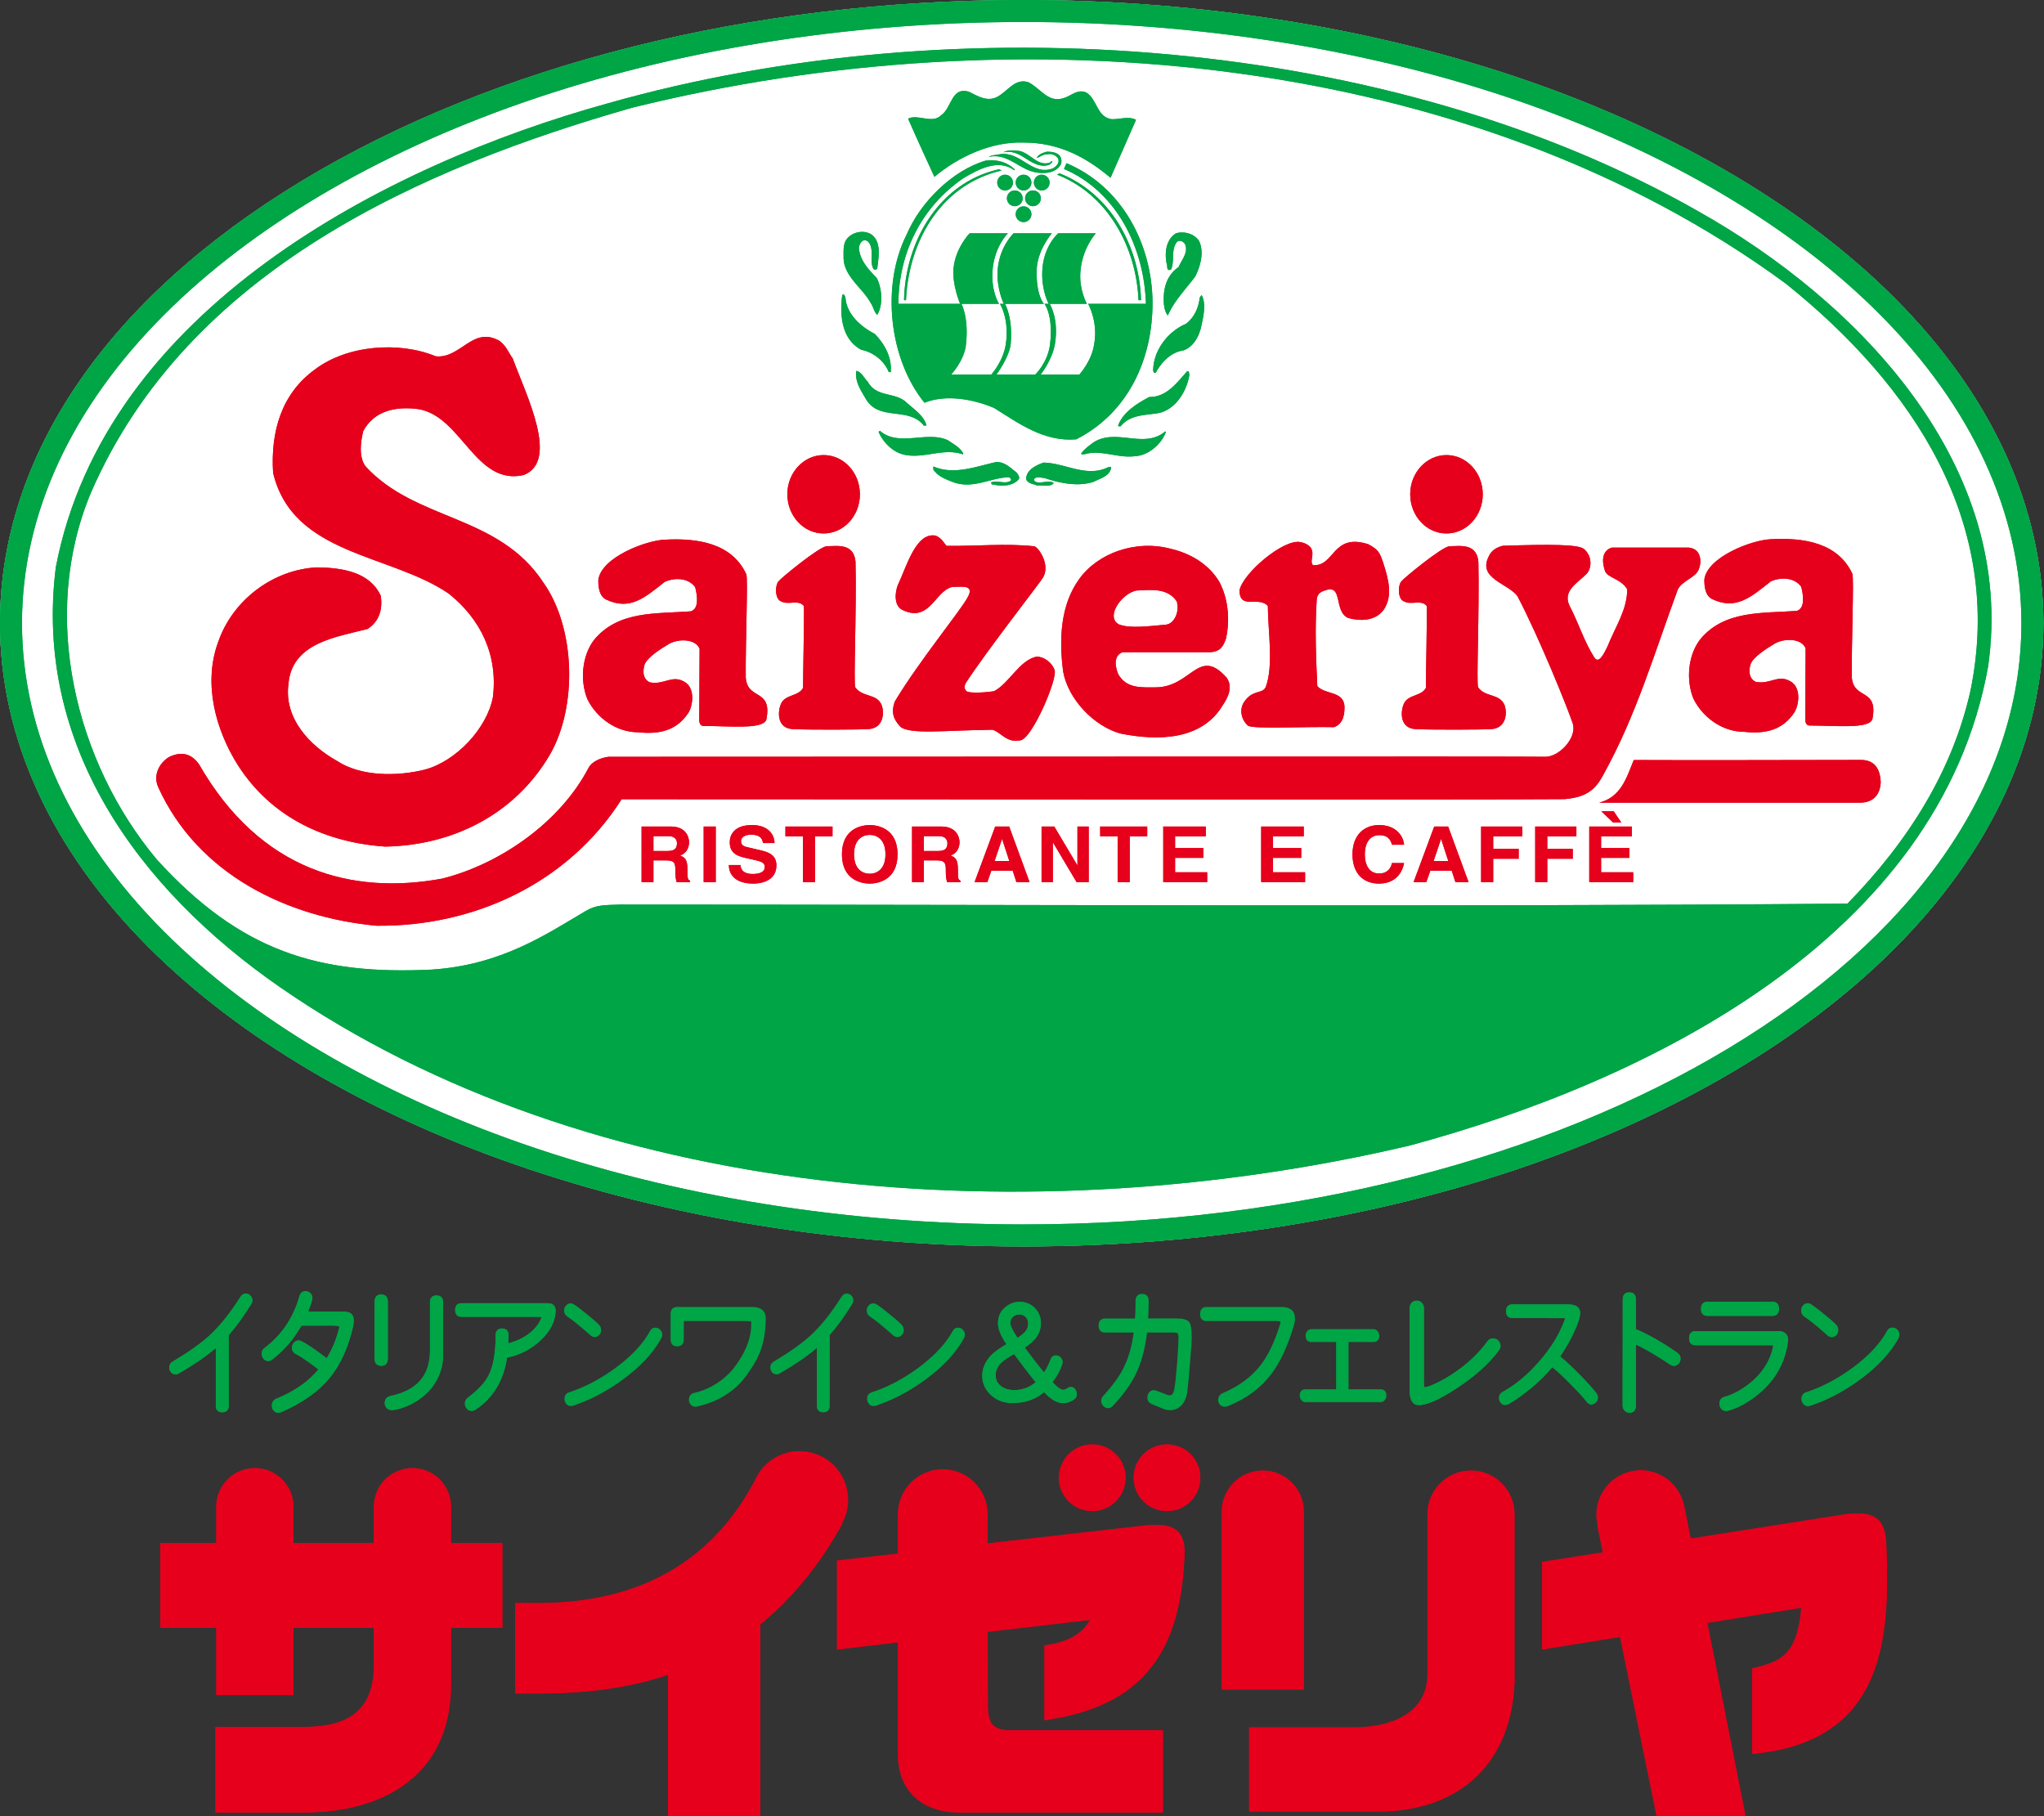
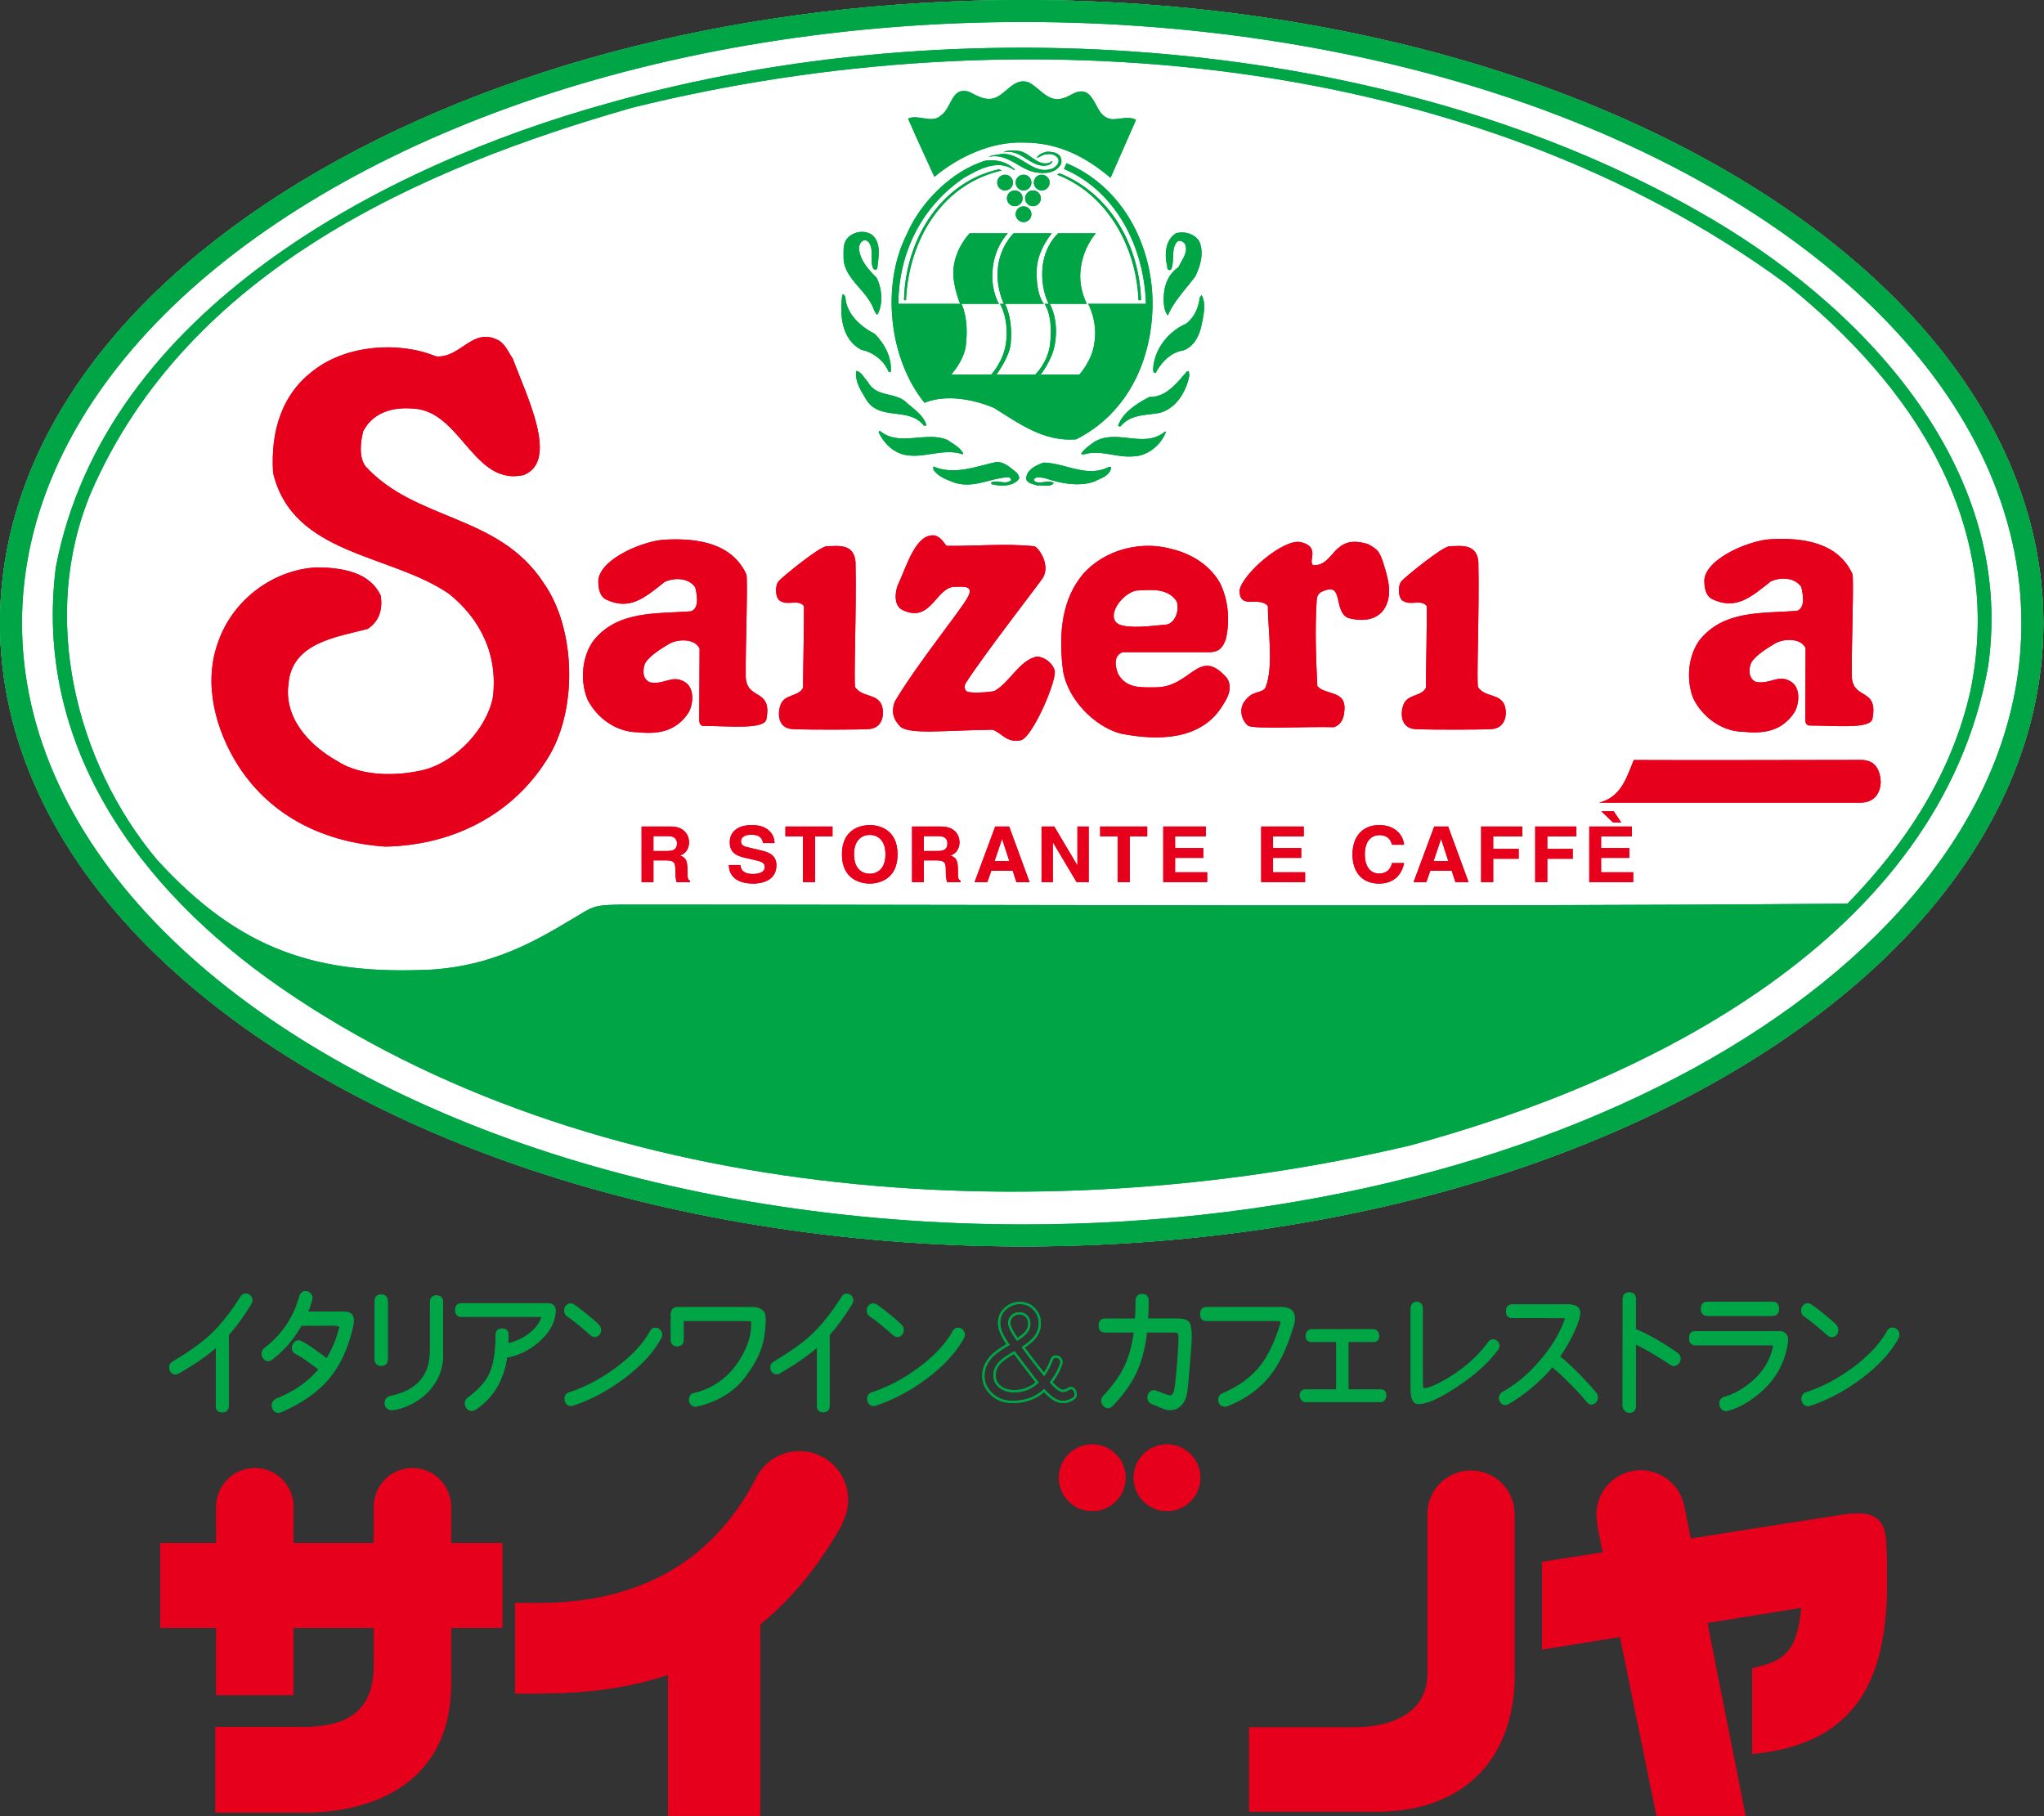
<svg xmlns="http://www.w3.org/2000/svg" xmlns:xlink="http://www.w3.org/1999/xlink" xml:space="preserve" fill-rule="evenodd" clip-rule="evenodd" viewBox="0 0 3110 2763">
  <rect x="0" y="0" width="3110" height="2763" fill="#333333" stroke="none" />
  <defs>
    <path id="a" fill="#00a546" fill-rule="nonzero" d="M534.5 2022.245c-7.62 30.783-19.47 55.646-35.566 74.625-16.708 19.788-40.57 36.454-71.642 50.004-1.237.542-2.491.813-3.737.813-2.359 0-4.363-.954-5.992-2.846-1.47-1.758-2.225-3.913-2.225-6.5 0-4.333 2.163-7.388 6.53-9.146 27.087-10.85 48.766-26.158 65.1-45.95-16.959-13.012-28.938-21.217-35.905-24.604-3.37-1.63-5.046-4.258-5.046-7.925 0-3.242 1.18-5.83 3.534-7.725 2.37-2.033 5.133-2.383 8.246-1.017 8.229 4.075 21.45 13.075 39.654 27.038 8.958-14.092 15.691-30.013 20.166-47.784.263-.804.392-1.487.392-2.02 0-2.709-3.62-4.076-10.846-4.076H457.61c-11.737 21.013-26.642 38.376-44.688 52.059-1.641 1.22-3.27 1.82-4.883 1.82-2.254 0-4.187-.95-5.817-2.837-1.616-2.037-2.4-4.275-2.4-6.716 0-2.838 1.163-5.209 3.546-7.113 26.438-19.925 44.396-46.488 53.85-79.7 1.263-4.333 3.809-6.5 7.675-6.5 2.75 0 5.063 1.15 6.934 3.458 1.85 2.3 2.3 5.08 1.312 8.334a185.276 185.276 0 0 1-6.75 19.312l50.692-.22c7.112 0 11.88.628 14.396 1.85 3.375 1.612 5.075 5.016 5.075 10.162 0 3.258-.684 7.65-2.05 13.204" />
    <path id="b" fill="none" stroke="#00a546" stroke-width="3.375" d="M534.5 2022.245c-7.62 30.783-19.47 55.646-35.566 74.625-16.708 19.788-40.57 36.454-71.642 50.004-1.237.542-2.491.813-3.737.813-2.359 0-4.363-.954-5.992-2.846-1.47-1.758-2.225-3.913-2.225-6.5 0-4.333 2.163-7.388 6.53-9.146 27.087-10.85 48.766-26.158 65.1-45.95-16.959-13.012-28.938-21.217-35.905-24.604-3.37-1.63-5.046-4.258-5.046-7.925 0-3.242 1.18-5.83 3.534-7.725 2.37-2.033 5.133-2.383 8.246-1.017 8.229 4.075 21.45 13.075 39.654 27.038 8.958-14.092 15.691-30.013 20.166-47.784.263-.804.392-1.487.392-2.02 0-2.709-3.62-4.076-10.846-4.076H457.61c-11.737 21.013-26.642 38.376-44.688 52.059-1.641 1.22-3.27 1.82-4.883 1.82-2.254 0-4.187-.95-5.817-2.837-1.616-2.037-2.4-4.275-2.4-6.716 0-2.838 1.163-5.209 3.546-7.113 26.438-19.925 44.396-46.488 53.85-79.7 1.263-4.333 3.809-6.5 7.675-6.5 2.75 0 5.063 1.15 6.934 3.458 1.85 2.3 2.3 5.08 1.312 8.334a185.276 185.276 0 0 1-6.75 19.312l50.692-.22c7.112 0 11.88.628 14.396 1.85 3.375 1.612 5.075 5.016 5.075 10.162 0 3.258-.684 7.65-2.05 13.204Z" />
    <path id="c" fill="#00a546" fill-rule="nonzero" d="M772.072 2031.633c0 4.741-.204 9.554-.55 14.425 12.954-3.096 24.108-8.125 33.458-15.034 9.48-7.054 16.096-15.12 19.817-24.196.396-1.091.57-1.966.57-2.633 0-1.642-1.545-2.458-4.654-2.458H702.101c-5.221 0-7.854-2.834-7.854-8.538 0-5.829 2.633-8.72 7.854-8.72h131.508c7.096 0 10.471 3.65 10.109 10.962-.888 15.325-8.375 29.546-22.467 42.696-13.467 12.604-29.3 21.012-47.508 25.196-1.367.291-2.617.35-3.738.204-4.72 35.133-20.383 61.625-46.95 79.496-1.862 1.237-3.754 1.833-5.6 1.833-2.383 0-4.375-1-5.987-3.042-1.617-1.887-2.43-4.07-2.43-6.512 0-3.113 1.175-5.554 3.563-7.313 15.804-11.779 26.608-23.383 32.337-34.77 7.242-14.221 10.863-34.755 10.863-61.596 0-5.817 2.692-8.755 8.042-8.755 5.483 0 8.229 2.938 8.229 8.755" />
    <path id="d" fill="none" stroke="#00a546" stroke-width="3.375" d="M772.072 2031.633c0 4.741-.204 9.554-.55 14.425 12.954-3.096 24.108-8.125 33.458-15.034 9.48-7.054 16.096-15.12 19.817-24.196.396-1.091.57-1.966.57-2.633 0-1.642-1.545-2.458-4.654-2.458H702.101c-5.221 0-7.854-2.834-7.854-8.538 0-5.829 2.633-8.72 7.854-8.72h131.508c7.096 0 10.471 3.65 10.109 10.962-.888 15.325-8.375 29.546-22.467 42.696-13.467 12.604-29.3 21.012-47.508 25.196-1.367.291-2.617.35-3.738.204-4.72 35.133-20.383 61.625-46.95 79.496-1.862 1.237-3.754 1.833-5.6 1.833-2.383 0-4.375-1-5.987-3.042-1.617-1.887-2.43-4.07-2.43-6.512 0-3.113 1.175-5.554 3.563-7.313 15.804-11.779 26.608-23.383 32.337-34.77 7.242-14.221 10.863-34.755 10.863-61.596 0-5.817 2.692-8.755 8.042-8.755 5.483 0 8.229 2.938 8.229 8.755Z" />
    <path id="e" fill="#00a546" fill-rule="nonzero" d="M2264.298 2041.978c2.004-2.716 4.42-4.07 7.33-4.07 3.72 0 6.528 1.704 8.387 5.087 2.125 3.52 1.82 7.113-.93 10.763-14.729 19.804-35.77 38.708-63.225 56.737-25.941 17.075-45.004 25.608-57.233 25.608-8.117 0-12.137-7.054-12.137-21.141v-124.43c0-3.112.883-5.541 2.587-7.316 1.875-1.754 4.054-2.63 6.554-2.63 2.504 0 4.638.876 6.338 2.63 1.896 1.775 2.841 4.204 2.841 7.316v115.092c0 2.838.188 4.671.596 5.484.45.67 1.409 1.004 2.775 1.004 3.854 0 11.125-2.704 21.871-8.13 12.72-6.5 25.05-14.424 37.063-23.774 14.95-11.792 27.341-24.546 37.183-38.23" />
-     <path id="f" fill="none" stroke="#00a546" stroke-width="3.375" d="M2264.298 2041.978c2.004-2.716 4.42-4.07 7.33-4.07 3.72 0 6.528 1.704 8.387 5.087 2.125 3.52 1.82 7.113-.93 10.763-14.729 19.804-35.77 38.708-63.225 56.737-25.941 17.075-45.004 25.608-57.233 25.608-8.117 0-12.137-7.054-12.137-21.141v-124.43c0-3.112.883-5.541 2.587-7.316 1.875-1.754 4.054-2.63 6.554-2.63 2.504 0 4.638.876 6.338 2.63 1.896 1.775 2.841 4.204 2.841 7.316v115.092c0 2.838.188 4.671.596 5.484.45.67 1.409 1.004 2.775 1.004 3.854 0 11.125-2.704 21.871-8.13 12.72-6.5 25.05-14.424 37.063-23.774 14.95-11.792 27.341-24.546 37.183-38.23Z" />
    <path id="g" fill="#00a546" fill-rule="nonzero" d="M2398.648 2013.728c-6.125 15.98-15.142 32.788-27.137 50.413 8.116 6.37 18.47 15.925 31.062 28.662 11.47 11.792 19.775 21.013 24.863 27.655 1.383 1.745 2.066 3.666 2.066 5.683 0 3.8-1.7 6.517-5.046 8.133-3.516 1.642-6.529.684-9.162-2.837-4.638-6.092-12.663-14.904-24.12-26.438-12.243-12.475-22.088-21.55-29.58-27.25-8.463 10.588-19.454 21.492-32.904 32.75-12.605 10.438-24.138 18.554-34.609 24.4-1.25.667-2.558 1.017-3.925 1.017-2.108 0-3.937-.958-5.437-2.863-1.484-1.762-2.225-3.783-2.225-6.095 0-3.375 1.437-5.888 4.3-7.517 19.808-10.846 38.533-26.363 56.104-46.563 18.204-20.733 31.32-42.008 39.258-63.833.275-.813.463-1.496.584-2.033.525-2.171-.696-3.263-3.563-3.263l-78.187-.2c-5.221 0-7.838-2.837-7.838-8.533 0-5.838 2.617-8.742 7.838-8.742h84.729c11.242 0 16.854 3.738 16.854 11.183 0 3.925-1.325 9.35-3.925 16.271" />
    <path id="h" fill="none" stroke="#00a546" stroke-width="3.375" d="M2398.648 2013.728c-6.125 15.98-15.142 32.788-27.137 50.413 8.116 6.37 18.47 15.925 31.062 28.662 11.47 11.792 19.775 21.013 24.863 27.655 1.383 1.745 2.066 3.666 2.066 5.683 0 3.8-1.7 6.517-5.046 8.133-3.516 1.642-6.529.684-9.162-2.837-4.638-6.092-12.663-14.904-24.12-26.438-12.243-12.475-22.088-21.55-29.58-27.25-8.463 10.588-19.454 21.492-32.904 32.75-12.605 10.438-24.138 18.554-34.609 24.4-1.25.667-2.558 1.017-3.925 1.017-2.108 0-3.937-.958-5.437-2.863-1.484-1.762-2.225-3.783-2.225-6.095 0-3.375 1.437-5.888 4.3-7.517 19.808-10.846 38.533-26.363 56.104-46.563 18.204-20.733 31.32-42.008 39.258-63.833.275-.813.463-1.496.584-2.033.525-2.171-.696-3.263-3.563-3.263l-78.187-.2c-5.221 0-7.838-2.837-7.838-8.533 0-5.838 2.617-8.742 7.838-8.742h84.729c11.242 0 16.854 3.738 16.854 11.183 0 3.925-1.325 9.35-3.925 16.271Z" />
    <path id="i" fill="#00a546" fill-rule="nonzero" stroke="#00a546" stroke-width="3.375" d="M2487.386 2042.995v95.754c0 5.963-2.746 8.942-8.23 8.942-2.254 0-4.245-.87-5.962-2.646-1.758-1.625-2.63-3.867-2.63-6.7l.188-161.438c0-6.091 2.75-9.058 8.23-8.929 5.612 0 8.404 2.984 8.404 8.93v46.558c18.337 7.329 39.67 19.387 63.979 36.196 2.62 1.887 3.917 4.346 3.917 7.329 0 3.37-1.296 6.017-3.917 7.92-2.863 2.026-5.858 2.026-9 0-6.221-4.2-12.33-8.141-18.304-11.774-14.221-8.954-26.45-15.663-36.675-20.142Zm92.5-16.063h127.029c4.48 0 7.78 1.496 9.887 4.476 1.763 2.3 2.446 4.945 2.08 7.941-3.75 31.975-18.275 58.542-43.605 79.671-15.954 13.158-31.595 21.767-46.954 25.825-.729.13-1.483.204-2.225.204-2.487 0-4.479-.946-5.979-2.85-1.48-1.891-2.254-4.129-2.254-6.704 0-4.48 2.083-7.312 6.17-8.537 12.717-3.517 25.376-10.167 37.98-19.917 19.7-15.313 32.12-34.233 37.225-56.73.233-.941.362-1.828.362-2.641 0-1.762-1.22-2.65-3.72-2.65h-115.996c-5.454 0-8.217-3.042-8.217-9.133 0-5.959 2.763-8.955 8.217-8.955Zm18.146-44.712h98.766c5.496 0 8.242 3.02 8.242 9.13 0 5.978-2.746 8.94-8.242 8.94h-98.766c-5.496 0-8.2-2.962-8.2-8.94 0-6.11 2.704-9.13 8.2-9.13Z" />
    <path id="j" fill="#00a546" fill-rule="nonzero" d="M2754.773 1986.074c3.359 2.033 9.725 6.85 19.092 14.425 8.808 7.196 14.875 12.417 18.117 15.663 2.137 2.162 3.17 4.604 3.17 7.312 0 3.663-1.483 6.384-4.479 8.142-3.112 1.746-6.283 1.15-9.525-1.833-15.091-13.417-26.579-22.696-34.433-27.842-2.98-2.042-4.48-4.684-4.48-7.946 0-3.383 1.313-6.033 3.913-7.92 2.634-1.905 5.513-1.905 8.625 0m132.059 49.39c-11.996 21.83-31.246 42.51-57.8 62.022-24.575 18.029-49.759 31.233-75.567 39.654a9.206 9.206 0 0 1-2.633.392c-2.359 0-4.304-.946-5.788-2.834-1.47-1.904-2.241-4.087-2.241-6.516 0-4.334 1.979-7.113 5.979-8.334 24.208-7.862 47.9-20.325 71.087-37.396 24.43-18.045 42.013-36.804 52.713-56.333 1.646-2.98 3.883-4.467 6.75-4.467 3.137 0 5.596 1.43 7.5 4.267 1.85 2.992 1.85 6.175 0 9.546" />
    <path id="k" fill="none" stroke="#00a546" stroke-width="3.375" d="M2754.773 1986.074c3.359 2.033 9.725 6.85 19.092 14.425 8.808 7.196 14.875 12.417 18.117 15.663 2.137 2.162 3.17 4.604 3.17 7.312 0 3.663-1.483 6.384-4.479 8.142-3.112 1.746-6.283 1.15-9.525-1.833-15.091-13.417-26.579-22.696-34.433-27.842-2.98-2.042-4.48-4.684-4.48-7.946 0-3.383 1.313-6.033 3.913-7.92 2.634-1.905 5.513-1.905 8.625 0Zm132.059 49.392c-11.996 21.829-31.246 42.508-57.8 62.02-24.575 18.03-49.759 31.234-75.567 39.655a9.206 9.206 0 0 1-2.633.392c-2.359 0-4.304-.946-5.788-2.834-1.47-1.904-2.241-4.087-2.241-6.516 0-4.334 1.979-7.113 5.979-8.334 24.208-7.862 47.9-20.325 71.087-37.396 24.43-18.045 42.013-36.804 52.713-56.333 1.646-2.98 3.883-4.467 6.75-4.467 3.137 0 5.596 1.43 7.5 4.267 1.85 2.992 1.85 6.175 0 9.546Z" />
-     <path id="l" fill="#00a546" fill-rule="nonzero" d="M1538.714 2116.39c-6.22-.537-11.617-2.424-16.096-5.695-4.491-3.38-7.266-7.17-8.433-11.387a31.701 31.701 0 0 1-.904-7.517c0-7.317 3.17-14.033 9.529-20.125 3.983-3.8 10.846-8.408 20.558-13.83 14.092 18.976 25.696 34.1 34.8 45.338-11.329 10.05-24.487 14.442-39.454 13.217m97.458 1.833c-1.154-4.2-3.45-6.308-6.937-6.308-1.38 0-2.692.48-3.913 1.437-2.891 1.892-5.512 2.834-7.854 2.834-3.27 0-7.675-2.7-13.304-8.125-1.12-1.08-2.762-2.78-4.87-5.092 7.24-9.48 12.287-18.712 15.153-27.637 1.017-3.117.638-5.759-1.108-7.93-1.758-2.3-3.925-3.462-6.542-3.462-3.27 0-5.495 1.687-6.745 5.079a100.907 100.907 0 0 1-11.405 21.954 911.777 911.777 0 0 1-31.795-41.062c9.987-6.646 16.645-12.796 20.02-18.5 3.475-5.696 5.205-11.734 5.205-18.1 0-8.392-2.78-15.575-8.405-21.55-5.583-6.092-12.895-9.205-21.883-9.35-7.23-.134-13.887 2.166-20.008 6.908-7.604 5.83-11.475 13.637-11.588 23.396-.146 8.808 4.371 19.717 13.463 32.717l.187.204c-12.708 7.312-21.633 13.958-26.754 19.92-7.225 8.55-10.833 17.696-10.833 27.455 0 10.716 4.025 19.92 12.158 27.654 8.23 7.854 18.38 11.93 30.492 12.187 19.933.409 36.529-5.337 49.741-17.275 10.471 11.663 20.125 17.48 28.996 17.48 4.992 0 10.109-1.688 15.33-5.075 3.504-2.3 4.566-5.571 3.2-9.759m-88.313-80.512c-7.863-11.113-11.892-19.109-12.154-23.98-.246-4.479 1.12-8.212 4.133-11.195 2.992-2.984 6.846-4.392 11.588-4.263 4.62.133 8.158 1.692 10.67 4.683 2.617 2.98 3.93 6.559 3.93 10.775 0 6.238-2.446 11.517-7.3 15.834-3.621 3.27-7.246 5.979-10.867 8.146" />
    <path id="m" fill="none" stroke="#00a546" stroke-width="3.375" d="M1538.714 2116.39c-6.22-.537-11.617-2.424-16.096-5.695-4.491-3.38-7.266-7.17-8.433-11.387a31.701 31.701 0 0 1-.904-7.517c0-7.317 3.17-14.033 9.529-20.125 3.983-3.8 10.846-8.408 20.558-13.83 14.092 18.976 25.696 34.1 34.8 45.338-11.329 10.05-24.487 14.442-39.454 13.217Zm97.458 1.834c-1.154-4.2-3.45-6.308-6.937-6.308-1.38 0-2.692.48-3.913 1.437-2.891 1.892-5.512 2.834-7.854 2.834-3.27 0-7.675-2.7-13.304-8.125-1.12-1.08-2.762-2.78-4.87-5.092 7.24-9.48 12.287-18.712 15.153-27.637 1.017-3.117.638-5.759-1.108-7.93-1.758-2.3-3.925-3.462-6.542-3.462-3.27 0-5.495 1.687-6.745 5.079a100.907 100.907 0 0 1-11.405 21.954 911.777 911.777 0 0 1-31.795-41.062c9.987-6.646 16.645-12.796 20.02-18.5 3.475-5.696 5.205-11.734 5.205-18.1 0-8.392-2.78-15.575-8.405-21.55-5.583-6.092-12.895-9.205-21.883-9.35-7.23-.134-13.887 2.166-20.008 6.908-7.604 5.83-11.475 13.637-11.588 23.396-.146 8.808 4.371 19.717 13.463 32.717l.187.204c-12.708 7.312-21.633 13.958-26.754 19.92-7.225 8.55-10.833 17.696-10.833 27.455 0 10.716 4.025 19.92 12.158 27.654 8.23 7.854 18.38 11.93 30.492 12.187 19.933.409 36.529-5.337 49.741-17.275 10.471 11.663 20.125 17.48 28.996 17.48 4.992 0 10.109-1.688 15.33-5.075 3.504-2.3 4.566-5.571 3.2-9.759Zm-88.312-80.512c-7.863-11.113-11.892-19.109-12.154-23.98-.246-4.479 1.12-8.212 4.133-11.195 2.992-2.984 6.846-4.392 11.588-4.263 4.62.133 8.158 1.692 10.67 4.683 2.617 2.98 3.93 6.559 3.93 10.775 0 6.238-2.446 11.517-7.3 15.834-3.621 3.27-7.246 5.979-10.867 8.146Z" />
    <path id="n" fill="#e6001b" fill-rule="nonzero" d="M764.322 2347.679h-78.1v-55.342c0-32.413-26.263-58.688-58.688-58.688-32.396 0-58.675 26.275-58.675 58.688v55.342H446.455v-55.342c0-32.413-26.275-58.688-58.675-58.688-32.425 0-58.7 26.275-58.7 58.688v55.342h-85.254v129.096h85.254v102.212h117.375v-102.212h122.404v56.1c0 59.937-28.162 94.525-105.783 94.525H327.859v130.133h136c102.458 0 222.363-44.067 222.363-195.72v-85.038h78.1v-129.096Zm526-65.846c0-40.817-33.067-73.896-73.883-73.896-26.321 0-49.35 13.783-62.442 34.492l-.054-.046c-.188.362-.392.696-.567 1.062-1.762 2.867-3.362 5.842-4.729 8.959-105.9 200.666-303.38 186.458-364.854 186.458v137.717c52.679 0 139.954 2.516 232.591-28.413v214.484h140.363v-291.36c45.196-36.804 88.046-86.42 124.996-153.337l-.625-.38c5.842-10.6 9.204-22.77 9.204-35.741m371.555 17.18c28.02 0 50.72-22.7 50.72-50.704 0-28.025-22.7-50.721-50.72-50.721-27.992 0-50.705 22.696-50.705 50.72 0 28.005 22.713 50.705 50.705 50.705m113.741 0c28.005 0 50.705-22.7 50.705-50.704 0-28.025-22.7-50.721-50.705-50.721-28.037 0-50.72 22.696-50.72 50.72 0 28.005 22.683 50.705 50.72 50.705" />
-     <path id="o" fill="#e6001b" fill-rule="nonzero" d="m1502.989 2592.558-.175-109.83 155.996-18.245c-14.35 24.6-37.908 34.837-69.663 38.937v113.734c165.984-22.546 207.996-123.971 213.113-252.063 1.788-45.092-27.67-47.125-60.467-44.058l-239.196 27.22-.058-44.641c0-37.604-30.496-68.092-68.113-68.092-37.612 0-68.095 30.488-68.095 68.092v60.142l-92.771 10.57v135.246l92.77-10.858V2669.4c0 56.37 38.359 88.141 92.684 88.141h310.438v-125.016h-232.567c-28.675 0-33.896-13.317-33.896-39.967m356.009-22.071v-270.671c0-34.446 27.933-62.396 62.383-62.396 34.475 0 62.408 27.95 62.408 62.396v270.671h-124.791Z" />
    <path id="p" fill="#e6001b" fill-rule="nonzero" d="M2304.319 2560.795v-257.187c0-36.542-29.65-66.188-66.209-66.188-36.554 0-66.187 29.646-66.187 66.188v243.87c0 53.276-45.88 80.71-113.163 80.71h-158.15v127.94h196.192c111.95 0 201.104-61.62 207.517-195.333m565.579-213.095c-1.937-45.088-27.675-47.13-60.462-44.071l-237.034 37.237-9.379-47.475-.246.046c-5.237-31.963-32.908-56.409-66.366-56.409-37.155 0-67.313 30.146-67.313 67.342 0 5.525.758 10.875 2.004 16.009l-.766.158 8.416 41.325-92.433 14.53v133.195l118.654-19.12 55.533 272.208h135.259l-58.033-293.584 143.058-23.037c-6.138 68.65-27.658 81.97-74.788 92.208V2668.4c202.863-18.442 210.034-177.267 203.896-320.7" />
    <path id="q" fill="#00a546" fill-rule="nonzero" d="M961.305 164.023c-317.788 90.866-675.688 246.404-822.85 585.333-78.609 187.321-23.955 410.292 100.35 558.597 127.096 139.354 245.3 175.6 418.088 167.237 105.92-6.97 174.029-53.7 233.575-88.737 16.737-10.213 29.72-9.292 53.533-10.213 600.576 0 1248.176 3.621 1866.972-1.396 93.08-95.333 159.98-202.362 187.271-324.441 51.871-254.213-86.954-463.255-280.933-618.788C2240.106 80.955 1552.747 17.402 961.305 164.023M2583.49 321.219c244.192 137.146 485.021 386.333 441.53 692.388-74.146 415.313-522.347 632.717-879.693 729.15-575.288 135.484-1247.605 85.317-1719.23-240.808-216.288-149.959-375.16-369.046-341.155-638.86 74.683-391.345 501.15-612.095 839.55-705.762C1459.09 5.71 2118.033 55.868 2583.49 321.219" />
    <path id="r" fill="#00a546" fill-rule="nonzero" d="M1617.93 149.335c11.576-2.812 20.872-14.525 34.888-8.608 17.2 10.9 15.746 37.292 38.767 40.658 12.388.275 25.708-5.112 36.888.959l-38.78 88.17c-37.833-31.912-79.175-53.637-132.354-53.637-48.45-1.683-98.6 21.217-135.608 52.167 0 0-28.359-61.325-40.046-88.517 15.079-7.542 36.325 8.396 50.046-4.93 16.987-11.703 15.358-44.154 42.695-35.937 12.655 6.317 27.6 15.746 42.68 7.8 15.733-7.946 26.916-29.083 47.504-22.342 17.642 8.338 30.03 32.038 53.32 24.217" />
    <path id="s" fill="#00a546" fill-rule="nonzero" d="M1597.61 247.356c1.204-1.075 2.15-2.692 3.762-2.02-2.15 5.787-8.195 6.59-13.462 6.862-23.02-.817-35.688-25.971-61.1-20.471 6.033-4.03 17.217-3.088 25.17-1.87 15.997 3.895 27.584 23.953 45.63 17.5" />
    <path id="t" fill="#00a546" fill-rule="nonzero" d="M1612.164 236.581c2.804 3.638 3.75 9.292 1.875 13.604-6.604 11.446-20.05 14.271-33.925 12.642-27.596-2.142-45.512-30.825-75.658-24.225 4.146-2.683 10.908-2.683 16.55-3.896 32.179-5.387 49.687 34.192 81.446 21.258 4.841-3.087 9.841-7.666 7.691-14.533-4.058-5.787-9.7-7.937-16.433-6.725-6.338-.283-10.904 3.896-16.563 5.78 3.213-6.063 9.7-7.938 15.621-9.684 7.254 0 14.263.8 19.396 5.78" />
    <path id="u" fill="#00a546" fill-rule="nonzero" d="m1544.302 257.985-1.08.946c-24.891-17.908-54.675-.946-76.466 11.58-65.275 44.158-99.363 114.85-99.888 191.72h93.983s-12.316-28.946-10.062-53.629c2.862-31.53 24.57-53.683 24.57-53.683h58.168s-21.259 20.47-23.513 58.625c-1.787 30.516 9.975 48.687 9.975 48.687h-57.204s11.746 20.538 6.846 63.05c-2.705 23.325-22.438 44.642-22.438 44.642h61.034s18.379-19.967 22.245-46.78c5.525-38.258-9.029-60.912-9.029-60.912h5.859s-11.267-22.896-9.321-51.158c2.454-35.783 24.283-56.154 24.283-56.154h58.18s-22.234 25.425-23.105 55.929c-1.137 38.25 10.892 51.383 10.892 51.383h-59.138s12.33 20.871 8.734 60.8c-1.759 19.763-21.692 46.892-21.692 46.892h58.992s19.254-18.17 22.595-46.408c5.221-44.184-8.491-61.284-8.491-61.284h6.412s-11.137-19.529-9.8-50.046c1.688-38.175 24.3-57.266 24.3-57.266h57.217s-21.492 23.183-23.63 60.416c-1.512 26.725 9.98 46.896 9.98 46.896h-56.625s14.35 22.217 8.067 60.8c-4.084 24.996-21.88 46.892-21.88 46.892h58.992s18.975-20.73 22.567-46.438c6.296-34.1-9.188-61.254-9.188-61.254h87.942c-2.43-84.129-43.8-170.587-124.704-205.183l3.896-8.754c84.541 35.545 129.929 123.054 130.854 211.233.296 86.292-36.467 168.384-116.184 208.909-49.654 3.9-86.954-24.2-125.179-47.905-30.975-12.92-72.17-21.12-105.67-7.808-53.992-66.63-66.122-178.375-27.076-255.925 20.734-48.854 69.054-97.33 120.075-112.409 17.771-2.15 32.605 2.159 44.705 13.596" />
    <path id="v" fill="#00a546" fill-rule="nonzero" d="M1736.08 456.69h-3.837c-3.229-80.288-46.446-160.867-124.008-191.026l3.93-1.891c78.462 30.966 121.75 112.417 123.916 192.917m-360.53 0h2.967c3.838-88.025 51.954-175.859 145.584-197.25l-3.867-1.888c-91.45 20.237-142.925 110.108-144.684 199.138m-48.379-98.955c14.25 11.98 9.421 34.209 7.646 50.488-.93 2.437-4.304 2.437-5.804.95-6.442-11.433 1.237-28.813-6.717-39.717-2.137-3.366-6.325-5.112-9.696-2.958-3.9 2.692-5.075 6.596-5.775 10.637 1.338 18.45 14.267 32.709 27.063 45.63 8.07 16.033 10.22 40.258.929 56.141-4.97-4.041-5.804-11.85-9.683-17.362-12.809-23.971-42.154-41.209-41.604-70.809 0-10.104-.796-20.608 5.787-28.158 9.033-10.354 26.933-13.313 37.854-4.842m497.146 8.763c8.346 17.508 2.005 38.496-5.791 54.254-14.525 19.38-32.438 37.563-41.6 59.23-3.925-4.705-5.121-10.505-5.934-16.555-1.875-22.754 3.242-43.887 22.35-57.225 4.596-11.025 15.213-21.942 9.705-34.854-2.68-3.921-7.55-6.342-11.596-3.921-10.48 11.192-3.604 29.633-9.684 42.688-8.066 3.362-4.695-6.467-6.845-9.684-3.117-17.241-.409-36.37 14.525-45.517 12.112-3.358 27.175.271 34.87 11.584m-537.95 86.287c1.758 25.184 23.296 44.3 44.67 55.2 15.488 16.292 26.143 35.938 24.255 58.163h-2.967c-7.012-17.375-23.687-30.296-41.733-33.933-30.012-15.88-33.112-52.23-29.083-83.334 2.704-2.812 4.175 2.154 4.858 3.904m541.842 41.734c-3.08 15.491-11.296 33.125-28.12 38.779-18.322 2.554-33.126 17.908-41.617 33.925-2.95.675-2.95-1.075-3.884-2.967 0-30.82 22.334-60.033 50.342-71.75 12.912-10.637 18.712-24.504 20.475-39.72l2.804-3.905c7.27 12.663 2.967 31.517 0 45.638m-507.93 86.162c13.2 24.763 42.021 15.08 59.242 32.042 11.313 9.963 25.571 19.383 30.025 33.925-.812 1.746-2.708.667-3.9.946-22.754-29.483-68.383-6.058-88.191-40.65-7.792-13.067-16.95-26.663-14.525-42.684 8.216 1.888 11.575 10.905 17.35 16.421m489.492-10.629c-3.763 23.963-19.775 51.692-45.5 58.163-20.867 3.891-44.309 2.012-59.105 20.316-1.195-.137-3.216.796-3.9-.941 7.284-20.596 29.634-34.192 47.505-43.604 25.462.529 41.225-20.613 57.237-38.784 4.317-1.883 2.542 3.23 3.763 4.85m-367.247 99.896c8.2 5.78 18.842 11.163 23.167 20.313l-.962.954c-28.542-9.967-58.134 6.596-87.23.946-17.9-3.105-33.387-18.313-40.641-34.88l1.875-1.883c28.658 25.17 72.283-.537 103.791 14.55m331.434-12.667c-6.996 18.984-26.912 35.946-47.517 36.896-27.05 3.084-51.158-10.504-76.62-2.962-1.584-.28-3.75.791-4.842-.954 4.45-6.725 12.666-12.65 19.383-17.492 34.496-21.55 76.617 10.904 108.638-16.425l.958.937Zm-226.825 62.063c2.004 2.967 4.842 6.596 2.95 9.7-9.292 11.437-27.192 10.896-40.804 7.808-1.192-.546-.917-2.012-.917-2.966 9.963-3.896 21.392 3.904 30.004-2.967.813-2.42-2.154-4.296-3.77-4.85-28.396 1.22-53.847 18.18-83.48 7.817-11.02-4.305-23.412-8.484-30.958-19.388v-4.837c31.512 13.85 65.696-.284 96-6.734 12.52-.266 21.883 9.225 30.975 16.417m139.579-8.746h3.908c-.929 13.588-16.545 17.23-26.258 22.338-24.358 8.22-52.754 1.9-75.512-5.784-5.105 0-11.709-2.966-15.471 1.892-.83 1.737.916 2.68 1.875 3.892 9.437 3.645 19.383-3.225 28.12 1.9-5.091 7.004-16.679 2.683-25.17 3.904-5.917-2.434-13.188-2.696-16.546-8.754-1.908-15.217 17.854-23.409 26.246-26.113 33.404.667 65.433 23.417 98.808 6.725M1557.34 289.735a11.934 11.934 0 0 0 11.953-11.946c0-6.595-5.337-11.945-11.954-11.945-6.587 0-11.92 5.35-11.92 11.945 0 6.609 5.333 11.946 11.92 11.946m.001 48.146c6.616 0 11.953-5.35 11.953-11.962 0-6.6-5.337-11.942-11.954-11.942-6.587 0-11.92 5.342-11.92 11.942 0 6.612 5.333 11.962 11.92 11.962m-28.046-48.146c6.588 0 11.938-5.337 11.938-11.946 0-6.595-5.35-11.945-11.938-11.945-6.616 0-11.966 5.35-11.966 11.945 0 6.609 5.35 11.946 11.966 11.946m55.75 0c6.6 0 11.938-5.337 11.938-11.946 0-6.595-5.338-11.945-11.938-11.945-6.616 0-11.954 5.35-11.954 11.945a11.934 11.934 0 0 0 11.954 11.946m-41.008 23.942c6.587 0 11.937-5.35 11.937-11.954 0-6.6-5.35-11.942-11.937-11.942-6.6 0-11.95 5.342-11.95 11.942 0 6.604 5.35 11.954 11.95 11.954m27.675 0c6.6 0 11.95-5.35 11.95-11.954 0-6.6-5.35-11.942-11.95-11.942s-11.954 5.342-11.954 11.942c0 6.604 5.354 11.954 11.954 11.954" />
    <path id="w" fill="#e6001b" fill-rule="nonzero" d="M1015.805 1294.744c9.584 0 14.234-3.195 14.234-11.545 0-4.471-2.092-11.084-12.896-11.084h-22.934v22.63h21.596Zm-39.625-37.233h44.554c23.396 0 27.7 16.613 27.7 23.92 0 9.313-4.9 17.31-13.625 20.143 7.23 3.05 11.167 5.662 11.167 21.437 0 12.367 0 15.442 3.93 16.846v2.246h-20.359c-1.238-4.013-1.967-8.375-1.967-17.092 0-11.537-.75-16.008-14.35-16.008h-19.02v33.1h-18.03v-84.592Z" />
-     <path id="x" fill="#e6001b" d="M1089.03 1257.528h-18.395v84.591h18.395z" />
    <path id="y" fill="#e6001b" fill-rule="nonzero" d="M1126.635 1316.065c.112 4.713 2.57 13.654 18.641 13.654 8.696 0 18.38-1.991 18.38-10.962 0-6.588-6.6-8.346-15.926-10.467l-9.45-2.125c-14.22-3.179-27.962-6.237-27.962-24.858 0-9.417 5.279-26.03 33.867-26.03 26.987 0 34.216 16.967 34.345 27.334h-17.679c-.496-3.77-1.966-12.725-18.033-12.725-6.98 0-15.325 2.47-15.325 10.138 0 6.591 5.654 8.012 9.317 8.829l21.483 5.07c11.996 2.817 23.046 7.538 23.046 22.726 0 25.454-26.992 27.691-34.725 27.691-32.121 0-37.646-17.796-37.646-28.275h17.667Zm113.437 26.038h-18.379v-69.621h-26.642v-14.971h71.63v14.97h-26.609v69.622Zm83.275-12.725c9.917 0 23.917-5.888 23.917-29.58 0-23.674-14-29.558-23.917-29.558-9.95 0-23.937 5.884-23.937 29.559 0 23.691 13.987 29.579 23.937 29.579m0-74.1c11.634 0 42.296 4.829 42.296 44.52 0 39.709-30.662 44.542-42.296 44.542-11.65 0-42.329-4.833-42.329-44.541 0-39.692 30.68-44.521 42.33-44.521m103.953 39.466c9.584 0 14.238-3.195 14.238-11.545 0-4.471-2.096-11.084-12.9-11.084h-22.917v22.63h21.58Zm-39.595-37.233h44.5c23.454 0 27.741 16.613 27.741 23.92 0 9.313-4.929 17.31-13.625 20.143 7.242 3.05 11.167 5.662 11.167 21.437 0 12.367 0 15.442 3.917 16.846v2.246h-20.375c-1.221-4.013-1.95-8.375-1.95-17.092 0-11.537-.742-16.008-14.35-16.008h-19.009v33.1h-18.016v-84.592Zm125.562 52.542h22.45l-10.904-33.45h-.262l-11.284 33.45Zm-11.037 32.046h-19.384l31.409-84.588h21.212l31.046 84.588h-20.02l-5.63-17.442h-32.5l-6.133 17.442Zm137.109-84.588h17.17v84.592h-18.408l-35.917-60.325h-.258v60.325h-17.163v-84.592h19.37l34.972 58.896h.233v-58.896Zm79.57 84.592h-18.396v-69.621h-26.596v-14.971h71.617v14.97h-26.625v69.622Zm115.788-69.621h-46.75v17.783h42.925v14.954h-42.925v21.913h48.829v14.97h-66.859v-84.591h64.78v14.97Zm148.987 0h-46.75v17.783h42.942v14.954h-42.942v21.913h48.817v14.97h-66.83v-84.591h64.763v14.97Zm134.259 12.717c-1.471-5.08-4.288-14.6-19.5-14.6-8.859 0-21.842 5.65-21.842 29.562 0 15.2 6.254 28.867 21.842 28.867 10.166 0 17.287-5.538 19.5-15.921h18.391c-3.679 18.38-16.17 31.233-38.27 31.233-23.413 0-40.221-15.208-40.221-44.412 0-29.571 17.77-44.65 40.483-44.65 26.363 0 37.02 17.429 38.008 29.92h-18.391Zm63.266 24.854h22.455l-10.921-33.45h-.246l-11.288 33.45Zm-11.05 32.046h-19.354l31.396-84.588h21.213l31.033 84.588h-19.983l-5.655-17.442h-32.516l-6.134 17.442Zm101.8.004h-18.408v-84.592h62.7v14.97h-44.292v19.068h38.755v14.979h-38.755v35.575Zm82.276 0h-18.396v-84.592h62.67v14.97h-44.274v19.068h38.75v14.979h-38.75v35.575Zm128.641-69.621h-46.746v17.783h42.938v14.954h-42.938v21.913h48.83v14.97h-66.863v-84.591h64.78v14.97Zm-46.483-38.229h18.887l11.534 17.179h-12.404l-18.017-17.18Z" />
    <path id="z" fill="#00a546" fill-rule="nonzero" d="M33.459 948.186c0-165.559 74.829-327.88 216.4-469.446 133.02-133.034 321.37-244.492 544.621-322.313 230.846-80.459 494.58-122.984 762.73-122.984 267.367 0 530.038 42.321 759.63 122.38 221.908 77.383 409.254 188.316 541.767 320.846 141.979 141.979 217.012 305.004 217.012 471.517 0 504.371-681.158 914.713-1518.41 914.713-268.15 0-531.883-42.533-762.729-122.97-223.25-77.826-411.6-189.284-544.621-322.314-141.571-141.57-216.4-303.908-216.4-469.43m1523.75 948.16c271.076 0 537.555-42.954 770.635-124.242 226.65-79.042 418.363-192.713 554.409-328.771 148.375-148.375 226.812-319.6 226.812-495.146 0-175.571-78.437-346.796-226.812-495.167-136.046-136.071-327.759-249.742-554.41-328.784C2094.765 42.96 1828.286.002 1557.21.002c-414.475 0-804.405 97.733-1097.93 275.23C163.13 454.314.009 693.285.009 948.185c0 174.6 78.216 345.1 226.191 493.075 136.584 136.559 329.284 250.763 557.26 330.234 234.333 81.675 501.891 124.85 773.75 124.85" />
    <path id="A" fill="#e6001b" fill-rule="nonzero" d="M780.143 545.469c20.966 56.95 71.033 155.783 16.691 177.262-73.575 16.738-94.208-89.741-160.529-100.333-34.017-4.462-66.908 2.233-83.63 33.45-3.895 15.596-7.24 39.013 3.334 53.513 76.95 84.17 202.367 72.479 270.942 177.27 48.492 68.576 51.854 187.88 10.05 260.91-53.542 91.978-148.858 138.803-250.88 140.474-89.195-6.137-172.266-42.925-224.091-123.75-33.45-52.967-53.534-123.758-30.117-187.325 21.754-63.538 83.058-110.375 150.517-113.713 37.908.559 80.28 6.688 97.004 43.484 2.775 20.616-2.23 38.454-20.067 50.166-46.837 12.263-115.4 20.621-120.433 83.63-7.238 51.837 31.775 93.641 73.596 117.058 36.25 23.98 91.417 23.98 133.804 13.38 47.93-12.826 94.78-62.984 103.68-110.388 7.808-64.654-18.963-118.73-66.888-157.188-89.209-61.32-237.488-57.987-267.584-183.967-3.912-62.996 12.821-120.416 63.542-157.204 48.508-36.813 127.104-43.488 183.975-20.075 37.892 3.904 56.304-46.82 96.988-23.413 10.046 7.242 13.379 17.284 20.096 26.759m355.346 328.141c2.791 5.926-1.35 105.555-.813 156.86 2.225 35.808 40.496 16.09 31.463 63.69-3.484 16.168-55.284 10.33-96.142 10.33-4.638-.454-6.067-4.642-6.067-9.287 0-36.788.509-71.434.509-108.217-5.959-14.78-31.042-15.83-46.371-7.446-15.046 8.904-33.092 20.896-37.267 31.33-2.096 6.628-4.637 21.145 7.65 27.187 21.954 4.529 33.804-11.838 52.563-.904 16.725 8.925 13.629 34.816 6.708 46.829-18.396 28.433-45.72 33.454-76.954 30.108-32.325 0-62.434-21.187-76.93-50.167-11.72-28.45-8.362-66.35 10.034-90.32 36.808-44.6 93.667-39.584 147.175-43.484 13.362-4.017 9.646-25.383 6.692-36.796-10.588-14.491-31.234-14.791-46.288-8.112-31.058 24.7-53.17 43.929-89.2 26.954-10.22-5.12-12.142-18.28-11.85-30.2 4.9-34.133 72.13-59.583 100.6-60.858 51.304-2.892 102.75 5.675 124.488 52.504m858.801-40.496c6.658 10.525-2.226 20.067 3.345 26.762 33.63 2.234 29.109-49.32 84.146-31.916 15.342 8.366 17.438 12.2 22.888 28.579 8.112 25.43 14.946 50.242.466 71.42-12.896 17.417-36.15 17.21-53.979 12.197-22.304-10.038-7.004-52.613-35.217-41.813-3.129 1.396-11.85 2.446-12.533 14.638-2.792 42.145-1.167 87.587.913 130.87 11.695 13.371 39.687 7.059 41.341 30.471.28 11.059-1.075 27.009-16.125 32.025-40.712-1.116-120.562 3.15-130.317-2.087-10.687-8.842-13.929-25.088-6.266-36.242 13.22-19.491 27.033-11.575 32.746-22.291 12.55-32.755 3.475-86.405 3.375-123.776-14.138-15.8-43.1 6.705-43.1-23.95 5.583-26.483 67.604-78.75 92.683-73.166 8.363 1.396 13.408 5.504 15.633 8.279" />
-     <path id="B" fill="#e6001b" fill-rule="nonzero" d="M2409.652 834.932c14.613 12.2 11.2 31 4.538 37.979-13.25 13.8-38.55 26.066-25.217 50.525 13.35 25.775 21.188 52.396 36.804 76.929 6.867 10.508 14.538-5.512 20.054-16.733 12.592-31.63 29.542-54.63 30.113-86.963-10.05-16.717-29.708-17.133-33.896-27.946-5.23-15.329-4.525-31 10.47-35.612h117.089c20.179 2.175 19.816 24.129 14.25 34.92-5.221 10.8-24.3 15.813-30.992 28.638-35.784 97.267-63.28 191.467-112.913 281.221-11.483 21.484-23.525 34.846-59.454 37.938-129.33 1.112-953.85.15-1434.68.15-81.934 128.783-225.905 194.117-373.076 192.462-136.004-12.833-271.77-78.12-331.979-210.804-9.763-21.6 6.267-41.104 18.108-46.683 11.15-4.88 29.25-9.059 43.896 11.837 93.621 163.067 233.434 199.075 370.005 173.98 86.97-21.742 179.246-84.984 222.754-168.605 5.363-9.783 18.392-15.062 30.083-16.725 485.026 0 1412.006-.842 1426.78-.025 20.413-.833 46.692-28.337 40.888-49.937-8.37-25.092-51.708-132.338-84.583-194.763-15.05-19.517-60.754-26.763-43.48-60.225 4.03-9.471 12.726-13.858 21.096-16.096 72.813-2.437 113.934-2.07 123.342 4.538M1253.16 811.636c30.475 0 55.196-26.704 55.196-59.634 0-32.92-24.721-59.616-55.196-59.616-30.467 0-55.184 26.695-55.184 59.616 0 32.93 24.717 59.634 55.184 59.634m947.713 0c30.467 0 55.183-26.704 55.183-59.634 0-32.92-24.716-59.616-55.183-59.616-30.508 0-55.2 26.695-55.2 59.616 0 32.93 24.692 59.634 55.2 59.634" />
    <path id="C" fill="#e6001b" fill-rule="nonzero" d="M1440.243 830.519c46.259.57 89.542-4.058 133.196.592 6.267.691 26.613 29.604 12.2 49.575-4.67 7.437-87.8 114.296-116.154 158.429-3.242 6.025-1.6 9.413.479 12.075 4.654 4.638 34.142 1.85 42.504.454 23.63-12.504 38.317-47.162 65.117-52.746 11.137.555 22.854 8.921 26.754 20.067 6.02 11.438-32.98 103.067-51.1 107.25-21.604 4.87-29.837-12.096-43.212-16.004-72.926.933-125.421 7.633-140.046-4.567-10.442-11.141-14.296-21.241-8.725-37.975 37.645-62.708 100.316-138.342 111.487-159.57 9.758-18.117-8.362-15.33-18.787-15.33-29.621-1.387-36.659 56.175-80.134 35.542-14.646-6.275-11.837-28.221-7.679-38.33 13.083-27.1 27.175-80.829 57.58-75.05 9.991 4.663 10.937 9.459 16.52 15.588m1378.114 42.391c2.762 5.922-1.35 105.563-.825 156.86 2.208 35.816 40.496 16.087 31.466 63.695-3.504 16.163-55.304 10.33-96.15 10.33-4.666-.467-6.045-4.638-6.045-9.292 0-36.788.491-71.434.491-108.221-5.958-14.767-31.042-15.817-46.37-7.446-15.05 8.916-33.11 20.896-37.284 31.35-2.092 6.625-4.654 21.137 7.68 27.179 21.928 4.538 33.774-11.854 52.55-.904 16.708 8.925 13.64 34.817 6.69 46.812-18.395 28.442-45.703 33.463-76.937 30.113-32.325 0-62.412-21.188-76.92-50.167-11.709-28.429-8.363-66.346 10.045-90.317 36.788-44.595 93.659-39.579 147.154-43.479 13.363-4.016 9.642-25.387 6.676-36.796-10.588-14.495-31.217-14.791-46.267-8.112-31.063 24.704-53.163 43.93-89.2 26.958-10.238-5.112-12.142-18.291-11.846-30.2 4.867-34.141 72.12-59.583 100.592-60.862 51.304-2.9 102.762 5.67 124.5 52.5m-1090.259 25.637c-23.296 6.071-45.963 40.554-25.755 51.367 17.088 6.967 48.438 2.446 72.492.342 12.183-2.08 20.125-19.58 15.675-35.196-13.93-21.171-40.062-17.754-62.412-16.513m127.104-13.366c13.379 25.087 16.708 57.412 10.016 86.966-3.329 8.354-6.758 19.58-24.191 20.067h-132.992c-15.07 5.57-10.604 23.963-6.68 33.446 12.797 22.296 35.088 20.067 56.847 20.067 54.612 0 65.404-62.371 107.92-14.984 10.442 14.284 2.08 30.667-5.237 41.471-31.787 54.063-98.254 55.388-156.196 43.754-40.15-11.146-79.162-51.85-86.97-93.654-6.692-50.167-4.076-102.358 24.353-141.388 27.875-39.029 85.459-60.412 139.538-45.929 28.425 6.692 56.867 22.309 73.592 50.184m976.363 270.991c20.213 0 29.27 13.242 29.98 34.134-.71 16.737-9.767 30.892-31.363 30.892-24.53 0-331.784.091-397.188 0 33.43-8.234 41.792-37.855 52.825-64.888 117.088.562 230.783-.138 345.746-.138M1301.697 854.79c1.73 72.133-3.158 185.008-.425 190.938 11.138 15.608 32.471 9.05 40.121 26.762 4.9 13.296 2.092 35.954-20.53 36.788-11.52.904-90.953 1.266-114.278 0-25.105-.834-23.705-27.663-17.771-39.505 6.616-13.241 26.912-10.608 33.083-23.341 0-22.659 1.83-107.146 1.292-124.396-8.363-10.45-23.238-1.042-34.288-6.93-10.554-3.17-9.758-26.524-3.596-31.391 2.284-3.558 61.338-52.258 72.475-52.608 16.392-.363 41.471-4.875 43.917 23.683m947.684 0c1.73 72.133-3.158 185.008-.425 190.938 11.138 15.608 32.471 9.05 40.121 26.762 4.883 13.296 2.108 35.954-20.529 36.788-11.504.904-90.946 1.266-114.296 0-25.087-.834-23.675-27.663-17.77-39.505 6.633-13.241 26.916-10.608 33.112-23.341 0-22.659 1.816-107.146 1.291-124.396-8.375-10.45-23.237-1.042-34.287-6.93-10.558-3.17-9.771-26.524-3.592-31.391 2.271-3.558 61.321-52.258 72.459-52.608 16.391-.363 41.458-4.875 43.916 23.683" />
  </defs>
  <path fill="#fff" fill-rule="nonzero" d="M1557.21 1896.34c271.075 0 537.554-42.953 770.634-124.237 226.65-79.046 418.359-192.713 554.409-328.775 148.375-148.375 226.808-319.6 226.808-495.146 0-175.567-78.433-346.796-226.808-495.163-136.05-136.071-327.759-249.746-554.41-328.784C2094.765 42.955 1828.286-.002 1557.21-.002c-414.48 0-804.405 97.733-1097.93 275.233C163.13 454.311.004 693.286.004 948.181c0 174.605 78.217 345.105 226.196 493.076 136.584 136.563 329.28 250.767 557.26 330.234 234.333 81.679 501.891 124.85 773.75 124.85" />
  <path fill="#00a546" fill-rule="nonzero" stroke="#00a546" stroke-width="3.375" d="M346.355 2030.578v107.967c0 5.7-2.75 8.533-8.23 8.533-5.483 0-8.174-2.833-8.041-8.533v-91.492c-13.988 12.755-33.621 26.434-58.846 41.063-1.28.829-2.604 1.233-4.017 1.233-2.295 0-4.187-.87-5.729-2.641-1.541-1.905-2.283-4.017-2.283-6.313 0-3.242 1.458-5.687 4.379-7.317 24.717-14.77 43.52-28.12 56.388-40.058 16.041-14.758 31.862-34.492 47.404-59.15 1.646-2.708 3.796-4.075 6.487-4.075 3.054 0 5.467 1.425 7.254 4.262 1.775 2.992 1.675 6.034-.362 9.159-11.617 18.846-23.063 34.637-34.404 47.362Z" />
  <use xlink:href="#a" fill-rule="nonzero" />
  <use xlink:href="#b" stroke-width="3.375" />
  <path fill="#00a546" fill-rule="nonzero" stroke="#00a546" stroke-width="3.375" d="M672.538 1981.603v79.088c0 17.887-5.104 33.692-15.341 47.38-8.113 10.957-18.759 19.845-31.975 26.637-10.746 5.408-20.271 8.391-28.617 8.929-2.867.275-5.25-.613-7.125-2.634-1.6-1.645-2.417-3.737-2.417-6.295 0-5.034 2.563-8.071 7.68-9.163 40.758-8.667 61.158-32.12 61.158-70.333v-73.609c0-5.962 2.72-8.941 8.217-8.941 5.6 0 8.42 2.979 8.42 8.941Zm-84.166-1.425v87.234c0 5.958-2.805 8.925-8.417 8.925-5.483 0-8.246-2.967-8.246-8.925v-87.234c0-5.95 2.763-8.941 8.246-8.941 5.612 0 8.417 2.991 8.417 8.941Z" />
  <use xlink:href="#c" fill-rule="nonzero" />
  <use xlink:href="#d" stroke-width="3.375" />
  <path fill="#00a546" fill-rule="nonzero" d="M872.51 1986.074c3.387 2.033 9.741 6.85 19.079 14.425 8.87 7.196 14.904 12.417 18.162 15.663 2.108 2.162 3.17 4.604 3.17 7.312 0 3.663-1.5 6.384-4.495 8.142-3.1 1.746-6.296 1.15-9.537-1.833-15.067-13.417-26.555-22.696-34.405-27.842-3.025-2.042-4.496-4.684-4.496-7.946 0-3.383 1.313-6.033 3.942-7.92 2.617-1.905 5.484-1.905 8.58 0m132.07 49.39c-11.966 21.83-31.262 42.51-57.816 62.022-24.555 18.029-49.738 31.233-75.55 39.654a9.243 9.243 0 0 1-2.63.392c-2.341 0-4.291-.946-5.758-2.834-1.525-1.904-2.27-4.087-2.27-6.516 0-4.334 2.008-7.113 5.99-8.334 24.184-7.862 47.872-20.325 71.068-37.396 24.42-18.045 42.012-36.804 52.745-56.333 1.596-2.98 3.867-4.467 6.734-4.467 3.125 0 5.612 1.43 7.487 4.267 1.875 2.992 1.875 6.175 0 9.546" />
  <path fill="none" stroke="#00a546" stroke-width="3.375" d="M872.51 1986.074c3.387 2.033 9.741 6.85 19.079 14.425 8.87 7.196 14.904 12.417 18.162 15.663 2.108 2.162 3.17 4.604 3.17 7.312 0 3.663-1.5 6.384-4.495 8.142-3.1 1.746-6.296 1.15-9.537-1.833-15.067-13.417-26.555-22.696-34.405-27.842-3.025-2.042-4.496-4.684-4.496-7.946 0-3.383 1.313-6.033 3.942-7.92 2.617-1.905 5.484-1.905 8.58 0Zm132.07 49.392c-11.966 21.829-31.262 42.508-57.816 62.02-24.555 18.03-49.738 31.234-75.55 39.655a9.243 9.243 0 0 1-2.63.392c-2.341 0-4.291-.946-5.758-2.834-1.525-1.904-2.27-4.087-2.27-6.516 0-4.334 2.008-7.113 5.99-8.334 24.184-7.862 47.872-20.325 71.068-37.396 24.42-18.045 42.012-36.804 52.745-56.333 1.596-2.98 3.867-4.467 6.734-4.467 3.125 0 5.612 1.43 7.487 4.267 1.875 2.992 1.875 6.175 0 9.546Z" />
  <use xlink:href="#e" fill-rule="nonzero" />
  <use xlink:href="#f" stroke-width="3.375" />
  <use xlink:href="#g" fill-rule="nonzero" />
  <use xlink:href="#h" stroke-width="3.375" />
  <use xlink:href="#i" fill-rule="nonzero" stroke-width="3.375" />
  <use xlink:href="#j" fill-rule="nonzero" />
  <use xlink:href="#k" stroke-width="3.375" />
  <use xlink:href="#l" fill-rule="nonzero" />
  <use xlink:href="#m" stroke-width="3.375" />
  <use xlink:href="#n" fill-rule="nonzero" />
  <use xlink:href="#o" fill-rule="nonzero" />
  <use xlink:href="#p" fill-rule="nonzero" />
  <path fill="#00a546" fill-rule="nonzero" stroke="#00a546" stroke-width="3.375" d="M346.355 2030.578v107.967c0 5.7-2.75 8.533-8.23 8.533-5.483 0-8.174-2.833-8.041-8.533v-91.492c-13.988 12.755-33.621 26.434-58.846 41.063-1.28.829-2.604 1.233-4.017 1.233-2.295 0-4.187-.87-5.729-2.641-1.541-1.905-2.283-4.017-2.283-6.313 0-3.242 1.458-5.687 4.379-7.317 24.717-14.77 43.52-28.12 56.388-40.058 16.041-14.758 31.862-34.492 47.404-59.15 1.646-2.708 3.796-4.075 6.487-4.075 3.054 0 5.467 1.425 7.254 4.262 1.775 2.992 1.675 6.034-.362 9.159-11.617 18.846-23.063 34.637-34.404 47.362Zm914.438 0v107.967c0 5.7-2.746 8.533-8.233 8.533-5.48 0-8.171-2.833-8.021-8.533v-91.492c-14.009 12.755-33.609 26.434-58.863 41.063-1.266.829-2.604 1.233-4 1.233-2.312 0-4.204-.87-5.746-2.641-1.525-1.905-2.266-4.017-2.266-6.313 0-3.242 1.454-5.687 4.362-7.317 24.717-14.77 43.521-28.12 56.404-40.058 16.025-14.758 31.842-34.492 47.388-59.15 1.642-2.708 3.813-4.075 6.5-4.075 3.042 0 5.454 1.425 7.242 4.262 1.787 2.992 1.687 6.034-.363 9.159-11.604 18.846-23.062 34.637-34.404 47.362Z" />
  <use xlink:href="#a" fill-rule="nonzero" />
  <use xlink:href="#b" stroke-width="3.375" />
  <path fill="#00a546" fill-rule="nonzero" stroke="#00a546" stroke-width="3.375" d="M588.376 1980.162v87.233c0 5.958-2.804 8.925-8.421 8.925-5.48 0-8.242-2.967-8.242-8.925v-87.233c0-5.95 2.763-8.942 8.242-8.942 5.617 0 8.42 2.992 8.42 8.942Zm84.162 1.433v79.088c0 17.887-5.104 33.691-15.341 47.379-8.113 10.958-18.759 19.846-31.975 26.637-10.746 5.409-20.271 8.392-28.617 8.93-2.867.274-5.25-.613-7.125-2.634-1.6-1.646-2.417-3.737-2.417-6.296 0-5.033 2.563-8.07 7.68-9.162 40.758-8.667 61.158-32.121 61.158-70.334v-73.608c0-5.963 2.72-8.942 8.217-8.942 5.6 0 8.42 2.98 8.42 8.942Z" />
  <use xlink:href="#c" fill-rule="nonzero" />
  <use xlink:href="#d" stroke-width="3.375" />
  <path fill="#00a546" fill-rule="nonzero" d="M1333.006 1986.074c3.375 2.033 9.741 6.85 19.075 14.425 8.854 7.196 14.904 12.417 18.15 15.663 2.104 2.162 3.166 4.604 3.166 7.312 0 3.663-1.496 6.384-4.479 8.142-3.108 1.746-6.312 1.15-9.537-1.833-15.08-13.417-26.584-22.696-34.421-27.842-3.004-2.042-4.492-4.684-4.492-7.946 0-3.383 1.325-6.033 3.93-7.92 2.628-1.905 5.478-1.905 8.608 0m132.041 49.39c-11.966 21.83-31.233 42.51-57.783 62.022-24.57 18.029-49.758 31.233-75.583 39.654a9.09 9.09 0 0 1-2.6.392c-2.375 0-4.321-.946-5.792-2.834-1.496-1.904-2.254-4.087-2.254-6.516 0-4.334 2.008-7.113 5.991-8.334 24.184-7.862 47.888-20.325 71.08-37.396 24.412-18.045 42.008-36.804 52.754-56.333 1.583-2.98 3.854-4.467 6.704-4.467 3.125 0 5.608 1.43 7.483 4.267 1.896 2.992 1.896 6.175 0 9.546" />
  <path fill="none" stroke="#00a546" stroke-width="3.375" d="M1333.006 1986.074c3.375 2.033 9.741 6.85 19.075 14.425 8.854 7.196 14.904 12.417 18.15 15.663 2.104 2.162 3.166 4.604 3.166 7.312 0 3.663-1.496 6.384-4.479 8.142-3.108 1.746-6.312 1.15-9.537-1.833-15.08-13.417-26.584-22.696-34.421-27.842-3.004-2.042-4.492-4.684-4.492-7.946 0-3.383 1.325-6.033 3.93-7.92 2.628-1.905 5.478-1.905 8.608 0Zm132.041 49.392c-11.966 21.829-31.233 42.508-57.783 62.02-24.57 18.03-49.758 31.234-75.583 39.655a9.09 9.09 0 0 1-2.6.392c-2.375 0-4.321-.946-5.792-2.834-1.496-1.904-2.254-4.087-2.254-6.516 0-4.334 2.008-7.113 5.991-8.334 24.184-7.862 47.888-20.325 71.08-37.396 24.412-18.045 42.008-36.804 52.754-56.333 1.583-2.98 3.854-4.467 6.704-4.467 3.125 0 5.608 1.43 7.483 4.267 1.896 2.992 1.896 6.175 0 9.546Z" />
  <use xlink:href="#e" fill-rule="nonzero" />
  <use xlink:href="#f" stroke-width="3.375" />
  <use xlink:href="#g" fill-rule="nonzero" />
  <use xlink:href="#h" stroke-width="3.375" />
  <use xlink:href="#i" fill-rule="nonzero" stroke-width="3.375" />
  <use xlink:href="#j" fill-rule="nonzero" />
  <use xlink:href="#k" stroke-width="3.375" />
  <use xlink:href="#l" fill-rule="nonzero" />
  <use xlink:href="#m" stroke-width="3.375" />
-   <path fill="#00a546" fill-rule="nonzero" stroke="#00a546" stroke-width="3.375" d="M1038.722 1999.366v38.433c0 5.975-2.825 8.938-8.42 8.938-5.484 0-8.247-2.963-8.247-8.938v-38.433c0-5.95 2.763-8.942 8.246-8.942 5.596 0 8.421 2.992 8.421 8.942Z" />
+   <path fill="#00a546" fill-rule="nonzero" stroke="#00a546" stroke-width="3.375" d="M1038.722 1999.366v38.433c0 5.975-2.825 8.938-8.42 8.938-5.484 0-8.247-2.963-8.247-8.938v-38.433Z" />
  <path fill="#00a546" fill-rule="nonzero" stroke="#00a546" stroke-width="3.375" d="M1137.455 2008.237h-106.808c-5.48 0-8.225-2.984-8.225-8.955 0-6.095 2.746-9.137 8.225-9.137h113.713c12.725 0 19.091 5.283 19.091 15.854 0 3.254-.158 5.788-.387 10.017-1.98 34.008-12.204 53.308-30.742 78.362-15.617 21.159-42.242 37.255-69.888 43.359-1.425.32-2.716.816-4.095.816-2.505 0-4.571-.887-6.184-2.629-1.496-1.775-2.254-3.8-2.254-6.125 0-4.2 1.88-8.012 6.371-8.929 24.196-4.987 47.504-20.517 61.467-38.387 11.991-15.459 26.883-39.667 26.883-66.846 0-1.817.133-3.4.133-4.363 0-2.02-2.445-3.037-7.3-3.037Z" />
  <path fill="#00a546" fill-rule="nonzero" d="M1746.098 1979.366c0 10.029-.317 19.454-.93 28.266h45.642c9.233 0 15.083 1.759 17.583 5.296 2.109 3.109 3.184 10.496 3.184 22.142 0 5.425-.888 18.308-2.634 38.638-1.495 19.108-2.804 33.141-3.92 42.079-1.125 9.5-4.175 16.741-9.167 21.754-4.346 4.204-9.608 6.317-15.717 6.317-3.096 0-6.166-.617-9.158-1.838l-17.771-7.312c-3.842-1.642-5.775-4.555-5.775-8.755 0-2.979 1.046-5.425 3.17-7.312 2.126-2.038 4.668-2.517 7.663-1.425l16.067 6.092c2.254.829 4.133 1.22 5.63 1.22 4.362 0 7.17-3.579 8.416-10.775 1.37-7.183 2.792-20.587 4.308-40.25 1.35-18.162 2.067-30.495 2.067-37.004 0-4.746-.57-7.708-1.717-8.946-.979-1.233-3.537-1.829-7.65-1.829h-41.704c-2.746 25.471-8.612 47.242-17.596 65.259-7.458 15.045-18.887 30.708-34.217 46.97-1.858 1.905-3.862 2.846-6.004 2.846-2.358 0-4.42-1.016-6.15-3.054-1.746-1.904-2.604-4.054-2.604-6.5 0-2.325.771-4.346 2.413-6.092 13.962-15.062 24.2-28.937 30.687-41.691 8.33-15.992 13.871-35.234 16.617-57.738h-45.438c-5.487 0-8.216-2.983-8.216-8.946 0-5.962 2.729-9.016 8.216-9.146h47.125c.625-8.683.93-18.091.93-28.266 0-5.963 2.762-9.017 8.245-9.146 5.6 0 8.405 3.05 8.405 9.146" />
  <path fill="none" stroke="#00a546" stroke-width="3.375" d="M1746.098 1979.366c0 10.029-.317 19.454-.93 28.266h45.642c9.233 0 15.083 1.759 17.583 5.296 2.109 3.109 3.184 10.496 3.184 22.142 0 5.425-.888 18.308-2.634 38.638-1.495 19.108-2.804 33.141-3.92 42.079-1.125 9.5-4.175 16.741-9.167 21.754-4.346 4.204-9.608 6.317-15.717 6.317-3.096 0-6.166-.617-9.158-1.838l-17.771-7.312c-3.842-1.642-5.775-4.555-5.775-8.755 0-2.979 1.046-5.425 3.17-7.312 2.126-2.038 4.668-2.517 7.663-1.425l16.067 6.092c2.254.829 4.133 1.22 5.63 1.22 4.362 0 7.17-3.579 8.416-10.775 1.37-7.183 2.792-20.587 4.308-40.25 1.35-18.162 2.067-30.495 2.067-37.004 0-4.746-.57-7.708-1.717-8.946-.979-1.233-3.537-1.829-7.65-1.829h-41.704c-2.746 25.471-8.612 47.242-17.596 65.259-7.458 15.045-18.887 30.708-34.217 46.97-1.858 1.905-3.862 2.846-6.004 2.846-2.358 0-4.42-1.016-6.15-3.054-1.746-1.904-2.604-4.054-2.604-6.5 0-2.325.771-4.346 2.413-6.092 13.962-15.062 24.2-28.937 30.687-41.691 8.33-15.992 13.871-35.234 16.617-57.738h-45.438c-5.487 0-8.216-2.983-8.216-8.946 0-5.962 2.729-9.016 8.216-9.146h47.125c.625-8.683.93-18.091.93-28.266 0-5.963 2.762-9.017 8.245-9.146 5.6 0 8.405 3.05 8.405 9.146Z" />
  <path fill="#00a546" fill-rule="nonzero" stroke="#00a546" stroke-width="3.375" d="M1942.694 2008.237h-106.817c-5.467 0-8.213-2.984-8.213-8.955 0-6.095 2.746-9.137 8.213-9.137h113.742c12.708 0 19.062 5.283 19.062 15.854 0 3.254-.625 6.921-1.862 10.98-9.363 31.041-20.617 55.237-33.85 72.574-15.838 21.013-37.605 37.075-65.292 48.184-1.367.541-2.734.816-4.113.816-2.504 0-4.554-.887-6.166-2.629-1.496-1.775-2.255-3.8-2.255-6.125 0-4.2 2.138-7.166 6.371-8.929 24.442-10.425 43.634-24.6 57.596-42.5 11.996-15.446 22-36.442 30.113-63.02.508-1.763.758-3.113.758-4.076 0-2.02-2.412-3.037-7.287-3.037Zm157.787 123.408h-113.917c-2.266 0-4.07-.958-5.437-2.862-1.233-1.484-1.875-3.317-1.875-5.484 0-5.291 2.442-7.925 7.312-7.925h48.042v-75.22h-39.07c-4.867 0-7.284-2.646-7.284-7.926 0-2.183.612-4.087 1.862-5.7 1.367-1.741 3.167-2.646 5.421-2.646h94.084c2.254 0 4 .905 5.245 2.646 1.367 1.613 2.042 3.517 2.042 5.7 0 5.28-2.429 7.925-7.287 7.925h-39.434v75.221h50.296c4.854 0 7.3 2.634 7.3 7.925 0 2.167-.642 4-1.862 5.484-1.409 1.904-3.217 2.862-5.438 2.862Z" />
  <use xlink:href="#n" fill-rule="nonzero" />
  <use xlink:href="#o" fill-rule="nonzero" />
  <use xlink:href="#p" fill-rule="nonzero" />
  <use xlink:href="#q" fill-rule="nonzero" />
  <use xlink:href="#r" fill-rule="nonzero" />
  <use xlink:href="#s" fill-rule="nonzero" />
  <use xlink:href="#t" fill-rule="nonzero" />
  <use xlink:href="#u" fill-rule="nonzero" />
  <use xlink:href="#v" fill-rule="nonzero" />
  <use xlink:href="#w" fill-rule="nonzero" />
  <use xlink:href="#x" />
  <use xlink:href="#y" fill-rule="nonzero" />
  <use xlink:href="#z" fill-rule="nonzero" />
  <use xlink:href="#A" fill-rule="nonzero" />
  <use xlink:href="#B" fill-rule="nonzero" />
  <use xlink:href="#C" fill-rule="nonzero" />
  <use xlink:href="#q" fill-rule="nonzero" />
  <use xlink:href="#r" fill-rule="nonzero" />
  <use xlink:href="#s" fill-rule="nonzero" />
  <use xlink:href="#t" fill-rule="nonzero" />
  <use xlink:href="#u" fill-rule="nonzero" />
  <use xlink:href="#v" fill-rule="nonzero" />
  <use xlink:href="#w" fill-rule="nonzero" />
  <use xlink:href="#x" />
  <use xlink:href="#y" fill-rule="nonzero" />
  <use xlink:href="#z" fill-rule="nonzero" />
  <use xlink:href="#A" fill-rule="nonzero" />
  <use xlink:href="#B" fill-rule="nonzero" />
  <use xlink:href="#C" fill-rule="nonzero" />
</svg>